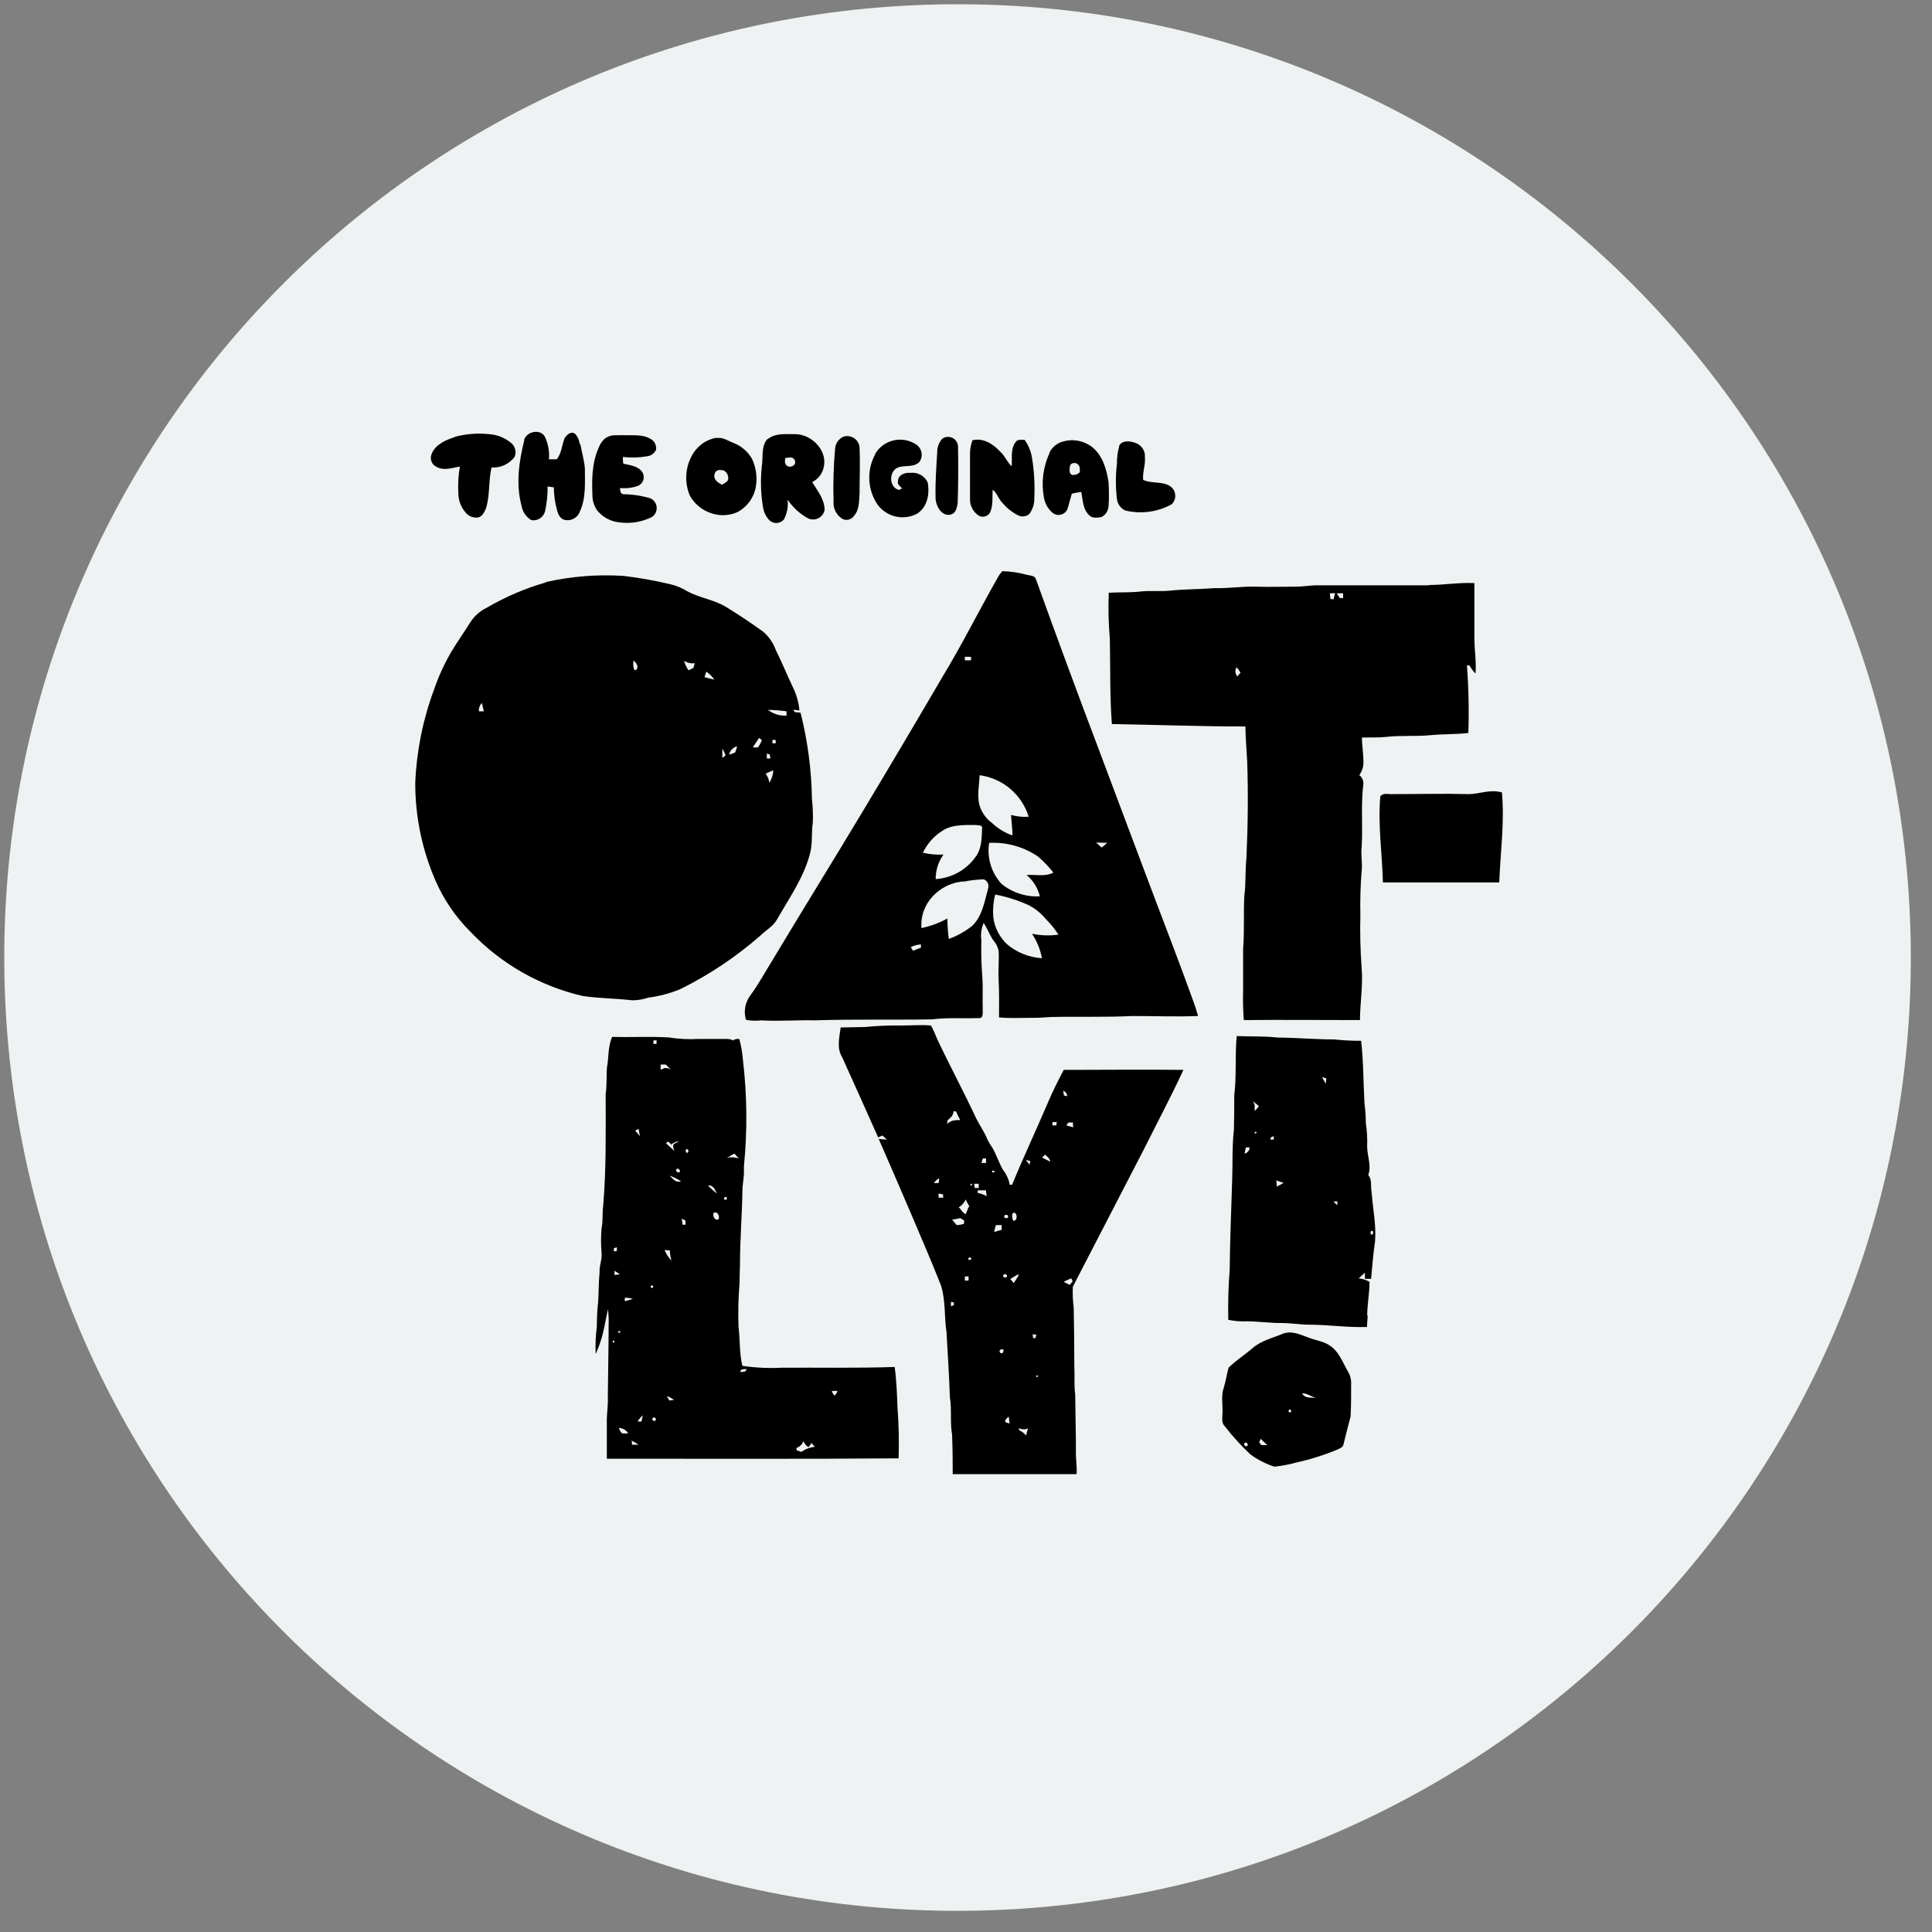
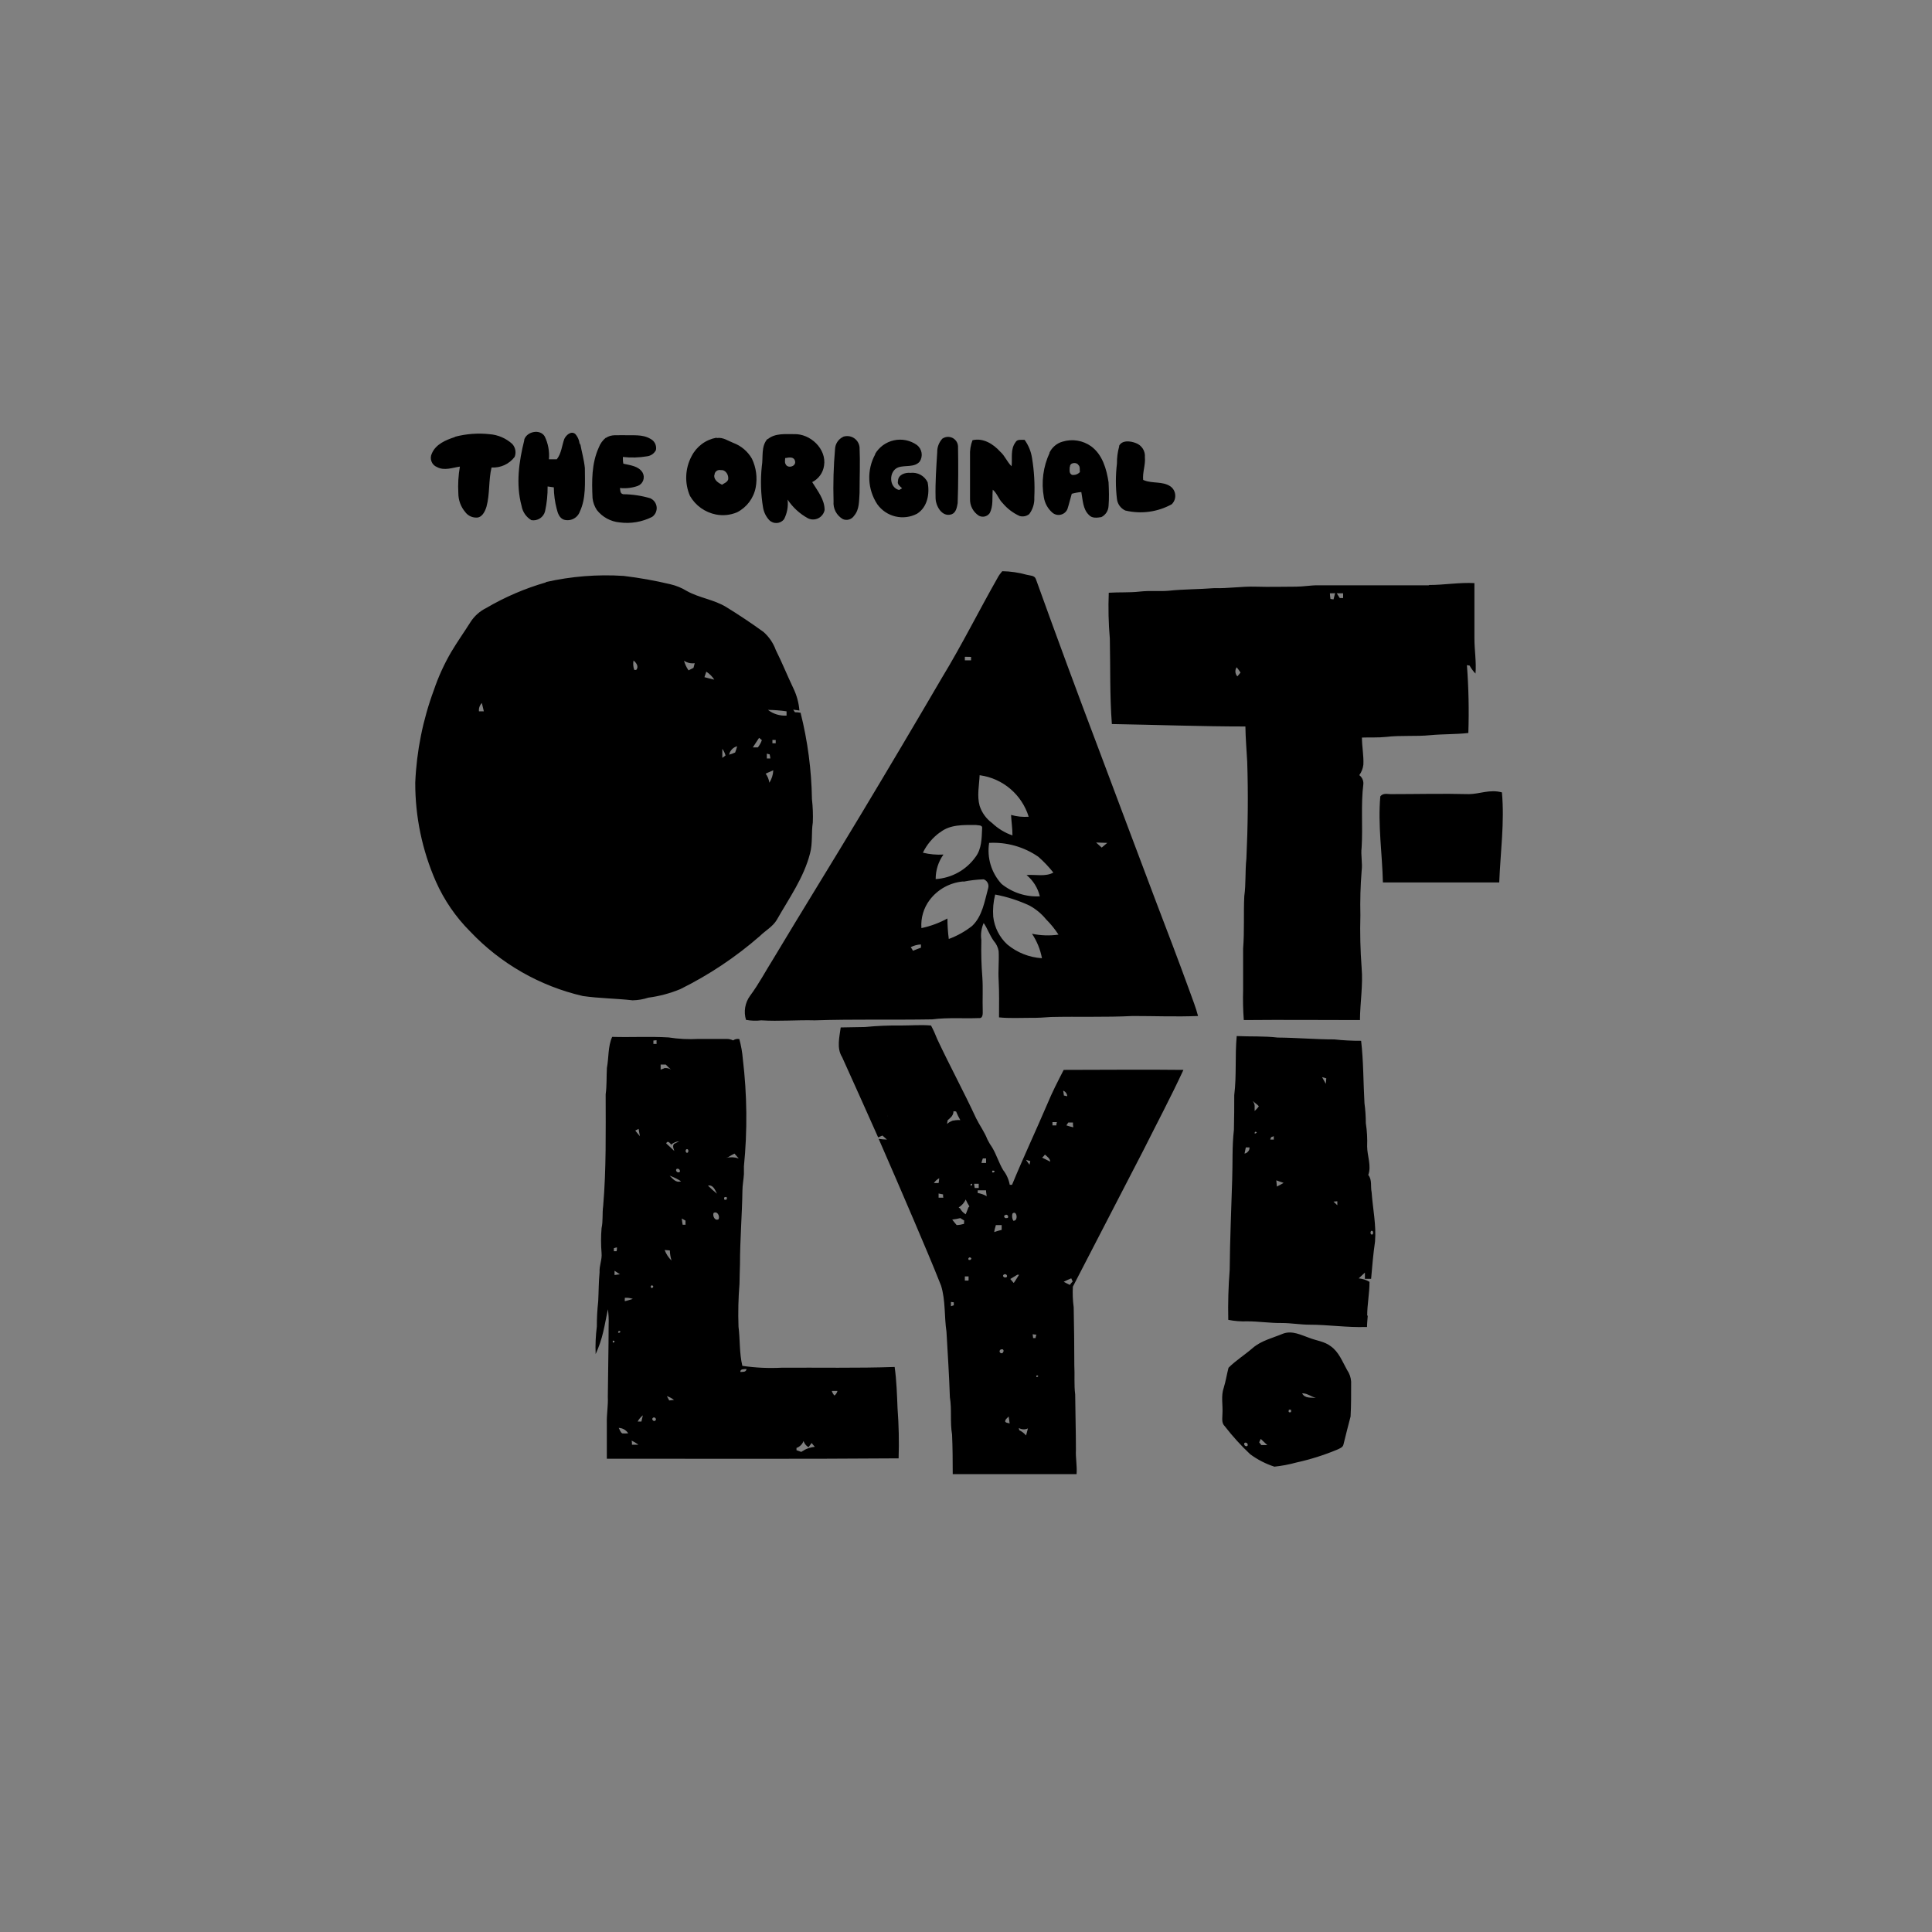
<svg xmlns="http://www.w3.org/2000/svg" width="76" height="76" viewBox="0 0 76 76" fill="none">
  <rect x="0" y="0" width="76" height="76" fill="#808080" stroke="none" />
-   <path d="M36.994 0.673C16.563 1.045 0.302 17.91 0.674 38.341C1.045 58.772 17.91 75.033 38.341 74.661C58.772 74.289 75.033 57.425 74.661 36.994C74.289 16.563 57.425 0.302 36.994 0.673Z" fill="#EFF2F2" stroke="#EFF2F2" />
  <path d="M36.624 40.341C36.716 40.514 36.797 40.693 36.868 40.876C37.359 41.923 37.911 42.939 38.399 43.992C38.536 44.27 38.726 44.524 38.839 44.817C38.895 44.931 38.961 45.041 39.034 45.145C39.202 45.428 39.293 45.746 39.462 46.029C39.594 46.198 39.683 46.397 39.721 46.608H39.811C40.253 45.534 40.748 44.483 41.205 43.414C41.393 42.96 41.618 42.522 41.843 42.087C43.413 42.087 44.983 42.068 46.553 42.087C46.06 43.152 45.508 44.19 44.983 45.24C44.06 47.03 43.134 48.818 42.204 50.613C42.189 50.883 42.2 51.155 42.236 51.423C42.252 52.185 42.261 52.948 42.261 53.71C42.282 54.09 42.246 54.473 42.295 54.854C42.3 55.579 42.324 56.298 42.324 57.031C42.307 57.351 42.375 57.666 42.35 57.988H37.478C37.478 57.468 37.474 56.95 37.452 56.432C37.367 55.944 37.447 55.455 37.366 54.966C37.337 54.097 37.281 53.248 37.232 52.388C37.142 51.795 37.2 51.16 37.019 50.574C36.682 49.717 36.311 48.859 35.95 48.006C35.491 46.937 35.034 45.867 34.565 44.8C34.673 44.813 34.781 44.827 34.89 44.827L34.712 44.669L34.544 44.742C34.075 43.687 33.602 42.635 33.127 41.585C32.904 41.233 33.022 40.8 33.071 40.417L34.028 40.4C34.498 40.354 34.97 40.334 35.442 40.341C35.835 40.341 36.231 40.307 36.624 40.341ZM50.474 52.462C50.83 52.33 51.181 52.515 51.514 52.632C51.792 52.74 52.107 52.769 52.351 52.96C52.669 53.184 52.806 53.565 52.991 53.892C53.085 54.028 53.14 54.187 53.15 54.351C53.148 54.808 53.155 55.265 53.128 55.721C53.032 56.08 52.942 56.449 52.851 56.813C52.832 56.935 52.703 56.977 52.607 57.023C52.087 57.24 51.548 57.41 50.998 57.531C50.714 57.609 50.425 57.664 50.132 57.695C49.791 57.585 49.47 57.42 49.181 57.207C48.817 56.865 48.481 56.495 48.176 56.1C48.041 55.971 48.088 55.776 48.088 55.612C48.11 55.27 48.022 54.916 48.141 54.584C48.22 54.327 48.259 54.063 48.327 53.804C48.617 53.514 48.942 53.318 49.281 53.025C49.62 52.732 50.068 52.633 50.474 52.462ZM24.081 40.788C24.821 40.81 25.569 40.766 26.302 40.81C26.691 40.871 27.086 40.891 27.48 40.869H28.577C28.668 40.867 28.757 40.888 28.839 40.927C28.873 40.902 28.913 40.884 28.955 40.875C28.997 40.865 29.041 40.865 29.083 40.874C29.153 41.131 29.2 41.394 29.221 41.66C29.389 43.061 29.404 44.476 29.264 45.88V46.185C29.251 46.407 29.205 46.625 29.205 46.847C29.19 47.812 29.109 48.771 29.109 49.736C29.104 49.99 29.09 50.256 29.09 50.501C29.044 51.062 29.031 51.625 29.051 52.188C29.116 52.698 29.08 53.224 29.202 53.729C29.715 53.805 30.235 53.829 30.753 53.802C32.233 53.793 33.713 53.824 35.193 53.773C35.269 54.313 35.285 54.858 35.307 55.397C35.356 56.053 35.371 56.711 35.349 57.368C31.527 57.397 27.7 57.382 23.871 57.382V55.98C23.861 55.636 23.927 55.292 23.91 54.948C23.917 54.005 23.942 53.062 23.942 52.117C23.951 51.912 23.941 51.706 23.913 51.504C23.849 51.797 23.801 52.093 23.732 52.383C23.662 52.687 23.561 52.983 23.431 53.267C23.416 52.906 23.432 52.544 23.478 52.185C23.477 51.853 23.495 51.521 23.532 51.191C23.552 50.81 23.549 50.427 23.586 50.047C23.569 49.79 23.691 49.545 23.664 49.289C23.637 48.964 23.637 48.637 23.664 48.312C23.727 48.026 23.686 47.731 23.727 47.443C23.852 45.978 23.825 44.512 23.825 43.047C23.874 42.702 23.854 42.356 23.874 42.009C23.952 41.599 23.91 41.171 24.081 40.788ZM31.608 56.686C31.585 56.749 31.549 56.806 31.501 56.853C31.453 56.9 31.395 56.936 31.332 56.958V57.047L31.52 57.114L31.581 57.077L31.642 57.043L31.635 57.041C31.764 56.972 31.907 56.929 32.053 56.914C32.009 56.865 31.967 56.816 31.928 56.764L31.803 56.93C31.712 56.874 31.643 56.788 31.608 56.686ZM49.081 56.84C49.096 56.779 48.991 56.706 48.944 56.779C48.942 56.789 48.942 56.801 48.944 56.811C48.945 56.874 49.038 56.928 49.084 56.86H49.076C49.078 56.854 49.08 56.847 49.081 56.84ZM49.533 56.737L49.618 56.845L49.853 56.847C49.763 56.762 49.679 56.681 49.594 56.603C49.572 56.647 49.553 56.691 49.533 56.737ZM24.846 56.669C24.86 56.71 24.86 56.789 24.86 56.831H25.104V56.823C25.022 56.765 24.936 56.713 24.846 56.669ZM40.096 56.261C40.199 56.311 40.29 56.381 40.363 56.468C40.386 56.376 40.41 56.283 40.436 56.19C40.38 56.217 40.317 56.229 40.255 56.226C40.192 56.223 40.131 56.205 40.077 56.173L40.096 56.261ZM24.338 56.17C24.382 56.241 24.401 56.337 24.474 56.383V56.386C24.553 56.392 24.633 56.39 24.712 56.383C24.672 56.32 24.617 56.267 24.552 56.23C24.486 56.193 24.413 56.172 24.338 56.17ZM39.677 55.721C39.628 55.782 39.54 55.829 39.54 55.922L39.571 55.953C39.614 55.977 39.677 55.976 39.716 55.998C39.706 55.905 39.694 55.812 39.677 55.721ZM25.288 55.675C25.204 55.742 25.134 55.825 25.085 55.919H25.231V55.922C25.256 55.834 25.268 55.746 25.288 55.675ZM25.788 55.876C25.844 55.802 25.73 55.714 25.674 55.783C25.618 55.851 25.736 55.946 25.788 55.871V55.876ZM50.7 55.458C50.674 55.545 50.701 55.575 50.783 55.549C50.782 55.552 50.784 55.556 50.783 55.558L50.791 55.548C50.788 55.549 50.785 55.549 50.783 55.549C50.787 55.53 50.79 55.511 50.788 55.492V55.458H50.773C50.75 55.449 50.724 55.448 50.7 55.458ZM26.326 55.09L26.514 55.07C26.428 55.005 26.334 54.954 26.233 54.919L26.326 55.09ZM51.222 54.81C51.33 55.02 51.572 54.969 51.767 54.991L51.758 54.989L51.709 54.974C51.643 54.95 51.579 54.921 51.516 54.888L51.448 54.859C51.378 54.826 51.3 54.809 51.222 54.81ZM32.721 54.715C32.741 54.784 32.777 54.846 32.826 54.898V54.896C32.884 54.851 32.926 54.787 32.944 54.715H32.721ZM40.783 54.1C40.741 54.174 40.779 54.179 40.811 54.164L40.832 54.149C40.849 54.13 40.844 54.108 40.783 54.1ZM29.366 53.853C29.268 53.865 29.122 53.839 29.122 53.968H29.2L29.195 53.965C29.276 53.965 29.351 53.956 29.366 53.853ZM39.356 53.091C39.347 53.098 39.339 53.107 39.333 53.117C39.327 53.127 39.322 53.138 39.321 53.15C39.32 53.161 39.321 53.173 39.325 53.184C39.328 53.192 39.333 53.2 39.34 53.206C39.346 53.215 39.355 53.223 39.365 53.228C39.375 53.233 39.387 53.235 39.398 53.235C39.41 53.235 39.421 53.233 39.431 53.228C39.442 53.223 39.45 53.215 39.457 53.206L39.442 53.204C39.453 53.197 39.462 53.188 39.469 53.177C39.475 53.167 39.478 53.154 39.478 53.142C39.479 53.13 39.475 53.117 39.469 53.106C39.464 53.095 39.455 53.086 39.444 53.079H39.389C39.377 53.081 39.366 53.085 39.356 53.091ZM24.105 52.81C24.13 52.827 24.201 52.784 24.167 52.755C24.148 52.743 24.127 52.737 24.105 52.737V52.81ZM40.734 52.642L40.741 52.637H40.735C40.735 52.639 40.734 52.641 40.734 52.642ZM40.641 52.637H40.735C40.742 52.605 40.75 52.549 40.768 52.498H40.715L40.622 52.486L40.641 52.637ZM24.338 52.359C24.311 52.41 24.299 52.422 24.338 52.429C24.377 52.437 24.465 52.356 24.338 52.356V52.359ZM48.649 40.756C49.186 40.781 49.724 40.752 50.259 40.815C51.003 40.82 51.745 40.888 52.49 40.888C52.84 40.926 53.191 40.944 53.543 40.942C53.638 41.758 53.628 42.581 53.675 43.401C53.71 43.66 53.727 43.921 53.728 44.182C53.775 44.484 53.792 44.791 53.78 45.096C53.78 45.467 53.958 45.858 53.824 46.221C53.983 46.409 53.907 46.671 53.956 46.898C54.002 47.545 54.143 48.188 54.09 48.84C54.019 49.328 53.978 49.817 53.936 50.305H53.692V50.061L53.448 50.288C53.598 50.302 53.743 50.348 53.873 50.424C53.875 50.871 53.782 51.311 53.782 51.755L53.804 51.751C53.795 51.9 53.775 52.048 53.775 52.2H53.728C52.976 52.224 52.244 52.11 51.511 52.11C51.157 52.11 50.788 52.044 50.425 52.044C49.968 52.051 49.518 51.978 49.064 51.978C48.814 51.988 48.563 51.968 48.317 51.919C48.303 51.263 48.321 50.605 48.373 49.951C48.383 48.766 48.436 47.584 48.471 46.4C48.495 45.743 48.463 45.091 48.539 44.446C48.551 43.989 48.552 43.535 48.552 43.081C48.649 42.309 48.576 41.528 48.649 40.756ZM37.408 51.384L37.52 51.347V51.23L37.408 51.215V51.384ZM24.58 51.052V51.054C24.58 51.086 24.577 51.162 24.575 51.179H24.609L24.792 51.127L24.894 51.096C24.794 51.06 24.687 51.045 24.58 51.052ZM25.646 50.556C25.578 50.595 25.578 50.637 25.646 50.673C25.715 50.631 25.715 50.592 25.646 50.556ZM42.08 50.551L42.087 50.547C42.086 50.546 42.085 50.545 42.084 50.544C42.082 50.547 42.081 50.549 42.08 50.551ZM41.843 50.422C41.922 50.463 42.002 50.506 42.084 50.544C42.111 50.5 42.155 50.456 42.197 50.41L42.14 50.286C42.04 50.327 41.94 50.374 41.843 50.422ZM39.743 50.312L39.811 50.393L39.831 50.415L39.865 50.457L39.88 50.466C39.955 50.364 40.016 50.251 40.087 50.146H40.018L39.743 50.312ZM37.955 50.374H38.094L38.101 50.356V50.21H37.955V50.374ZM39.511 50.127C39.497 50.131 39.483 50.139 39.474 50.149C39.463 50.159 39.457 50.174 39.457 50.188L39.454 50.185C39.458 50.206 39.471 50.226 39.489 50.238C39.507 50.25 39.529 50.255 39.55 50.252C39.562 50.252 39.574 50.249 39.585 50.245C39.596 50.24 39.605 50.233 39.613 50.224V50.183C39.609 50.169 39.601 50.156 39.591 50.146C39.58 50.136 39.568 50.129 39.553 50.126C39.539 50.122 39.525 50.123 39.511 50.127ZM24.174 50.156L24.387 50.127L24.174 49.989V50.156ZM26.145 49.172C26.204 49.328 26.296 49.47 26.416 49.587C26.376 49.458 26.354 49.324 26.35 49.189L26.145 49.172ZM38.124 49.467C38.116 49.472 38.109 49.479 38.104 49.487C38.096 49.497 38.091 49.51 38.092 49.523C38.092 49.531 38.094 49.539 38.097 49.545C38.101 49.552 38.105 49.558 38.111 49.562H38.145C38.156 49.564 38.166 49.562 38.176 49.558C38.185 49.554 38.193 49.547 38.199 49.538C38.202 49.53 38.202 49.521 38.199 49.513C38.203 49.517 38.208 49.521 38.214 49.521C38.212 49.51 38.209 49.498 38.202 49.489L38.173 49.467C38.157 49.461 38.139 49.461 38.124 49.467ZM24.211 49.082L24.147 49.103V49.22H24.252C24.269 49.181 24.269 49.108 24.269 49.069L24.211 49.082ZM53.948 48.418C53.941 48.421 53.936 48.426 53.931 48.432C53.895 48.476 53.912 48.579 53.98 48.564C53.992 48.558 54 48.548 54.007 48.537C54.031 48.488 54.012 48.403 53.948 48.418ZM39.176 48.19C39.151 48.283 39.12 48.376 39.11 48.466C39.206 48.432 39.304 48.403 39.403 48.38V48.192H39.19L39.176 48.19ZM37.776 47.917C37.672 47.944 37.565 47.964 37.457 47.975C37.515 48.046 37.569 48.121 37.633 48.192C37.732 48.188 37.83 48.171 37.926 48.143H37.921C37.921 48.111 37.924 48.045 37.928 48.011L37.776 47.917ZM26.853 48.177H26.971L26.966 48.166V48.016L26.819 47.933C26.826 48.019 26.841 48.099 26.853 48.177ZM39.953 47.987C40.045 47.884 39.962 47.607 39.826 47.743C39.802 47.837 39.814 47.936 39.86 48.021C39.885 48.023 39.909 48.018 39.931 48.006L39.953 47.987ZM28.069 47.716C28.025 47.822 28.116 48.046 28.269 47.961V47.958C28.323 47.836 28.218 47.626 28.069 47.716ZM39.64 47.912C39.699 47.853 39.611 47.739 39.538 47.801L39.523 47.814L39.509 47.811C39.502 47.825 39.499 47.842 39.502 47.857C39.505 47.873 39.512 47.887 39.523 47.898C39.535 47.909 39.55 47.916 39.565 47.919C39.581 47.921 39.597 47.919 39.611 47.912H39.64ZM37.989 47.186C37.929 47.315 37.832 47.424 37.711 47.499L37.766 47.536C37.817 47.632 37.895 47.712 37.989 47.767L38.092 47.504C38.101 47.494 38.123 47.46 38.136 47.46C38.079 47.373 38.03 47.281 37.989 47.186ZM52.456 47.269C52.505 47.318 52.554 47.364 52.607 47.411V47.255L52.456 47.269ZM28.494 47.098C28.465 47.186 28.497 47.215 28.585 47.186V47.184C28.612 47.096 28.582 47.066 28.494 47.098ZM36.922 47.113H37.107L37.11 47.118C37.098 47.084 37.097 47.016 37.097 46.984L36.922 46.95V47.113ZM38.461 46.93C38.584 46.95 38.704 46.992 38.812 47.054L38.817 47.069C38.807 46.981 38.788 46.903 38.788 46.825H38.461V46.93ZM27.85 46.638L27.849 46.637V46.639L27.85 46.638C27.962 46.752 28.08 46.858 28.204 46.957C28.126 46.81 28.06 46.6 27.85 46.638ZM38.344 46.732H38.5V46.566H38.319C38.324 46.605 38.331 46.686 38.344 46.732ZM50.229 46.676C50.317 46.635 50.4 46.586 50.485 46.537V46.527C50.39 46.5 50.297 46.465 50.207 46.431C50.212 46.516 50.219 46.598 50.229 46.676ZM38.199 46.649H38.212C38.208 46.649 38.205 46.646 38.202 46.645C38.201 46.646 38.2 46.649 38.199 46.649ZM38.202 46.645C38.244 46.626 38.279 46.524 38.178 46.586C38.179 46.636 38.189 46.643 38.202 46.645ZM36.946 46.348C36.862 46.394 36.79 46.46 36.736 46.539H36.922C36.931 46.475 36.946 46.412 36.946 46.348ZM26.343 46.249C26.465 46.371 26.595 46.544 26.79 46.468C26.65 46.378 26.5 46.304 26.343 46.249ZM39.042 46.048C39 46.131 39.061 46.133 39.096 46.114C39.13 46.094 39.149 46.05 39.056 46.05L39.042 46.048ZM26.64 45.977H26.626C26.558 46.023 26.614 46.117 26.68 46.117H26.721C26.794 46.063 26.704 45.953 26.64 45.977ZM40.497 45.816V45.821C40.507 45.775 40.517 45.728 40.529 45.677L40.36 45.624C40.404 45.689 40.448 45.753 40.497 45.816ZM38.663 45.57C38.641 45.623 38.621 45.679 38.609 45.748H38.79V45.57H38.663ZM41.105 45.419C41.075 45.463 41.037 45.503 40.995 45.538C41.102 45.587 41.208 45.648 41.315 45.697C41.303 45.57 41.193 45.497 41.105 45.419ZM28.892 45.38C28.8 45.424 28.711 45.475 28.626 45.531H28.604L28.58 45.545C28.739 45.51 28.906 45.518 29.06 45.572C29.002 45.509 28.948 45.44 28.892 45.38ZM48.957 45.38C48.995 45.373 49.03 45.356 49.06 45.333C49.091 45.309 49.116 45.279 49.133 45.245C49.139 45.228 49.145 45.211 49.149 45.194C49.152 45.175 49.152 45.156 49.149 45.137L49.157 45.135H49.008C48.988 45.221 48.971 45.299 48.957 45.38ZM27.01 45.206C27.002 45.209 26.995 45.214 26.99 45.22C26.953 45.264 26.975 45.364 27.044 45.347V45.345C27.102 45.316 27.087 45.184 27.01 45.206ZM26.721 44.895C26.603 44.903 26.49 44.95 26.401 45.028C26.362 44.962 26.28 44.877 26.228 44.94C26.219 44.952 26.211 44.965 26.206 44.979C26.311 45.079 26.424 45.172 26.526 45.277C26.497 45.187 26.446 45.087 26.512 44.999C26.58 44.962 26.651 44.929 26.721 44.895ZM50.107 44.837L50.114 44.827H50.107V44.837ZM50.005 44.732C49.995 44.756 49.971 44.802 49.971 44.827H50.107V44.695L50.005 44.732ZM24.99 44.473C25.019 44.512 25.048 44.549 25.08 44.586L25.173 44.695C25.153 44.6 25.137 44.502 25.122 44.407L24.99 44.473ZM49.354 44.568C49.347 44.624 49.44 44.561 49.437 44.548C49.435 44.536 49.418 44.522 49.372 44.522C49.363 44.536 49.356 44.551 49.354 44.568ZM41.953 44.263L41.945 44.268C42.033 44.297 42.121 44.324 42.221 44.346C42.207 44.283 42.207 44.219 42.207 44.158H42.023L41.953 44.263ZM41.553 44.275L41.559 44.27H41.553C41.552 44.272 41.553 44.273 41.553 44.275ZM41.401 44.27H41.553C41.555 44.239 41.559 44.183 41.577 44.141H41.401V44.27ZM37.252 44.216H37.257C37.257 44.215 37.257 44.213 37.257 44.212C37.255 44.213 37.253 44.215 37.252 44.216ZM37.508 43.712C37.508 43.757 37.499 43.803 37.48 43.844C37.462 43.886 37.434 43.925 37.4 43.956C37.363 43.994 37.323 44.03 37.281 44.063C37.272 44.113 37.258 44.162 37.257 44.212C37.301 44.17 37.352 44.137 37.408 44.112L37.481 44.08H37.52C37.557 44.069 37.596 44.064 37.635 44.063C37.681 44.058 37.729 44.058 37.776 44.063C37.713 43.954 37.658 43.84 37.61 43.723L37.508 43.712ZM34.919 43.863C34.927 43.889 34.922 43.918 34.895 43.938C34.923 43.919 34.928 43.89 34.92 43.865L34.919 43.863ZM49.276 43.308C49.306 43.344 49.329 43.386 49.343 43.43C49.356 43.475 49.36 43.523 49.354 43.57V43.699H49.359C49.415 43.638 49.474 43.592 49.52 43.516C49.447 43.436 49.354 43.379 49.276 43.308ZM41.852 43.095L41.982 43.123C41.98 43.075 41.964 43.029 41.935 42.99C41.907 42.951 41.868 42.922 41.823 42.905L41.852 43.095ZM52.151 42.63L52.156 42.615C52.161 42.544 52.168 42.473 52.173 42.419L52.007 42.371L52.151 42.63ZM25.988 42.08C26.02 42.062 26.054 42.049 26.089 42.041L26.142 42.014H26.196C26.267 42.016 26.336 42.036 26.396 42.073C26.324 42.012 26.255 41.947 26.191 41.877H25.988V42.08ZM25.703 40.932V41.064H25.845L25.827 41.059V40.919L25.703 40.932ZM39.421 22.469C39.747 22.474 40.071 22.522 40.386 22.609C40.513 22.645 40.698 22.629 40.749 22.78C41.563 25.041 42.395 27.296 43.247 29.543C43.98 31.496 44.712 33.45 45.445 35.391C45.902 36.588 46.361 37.787 46.798 38.991C46.912 39.313 47.042 39.63 47.128 39.967C46.273 40.002 45.418 39.967 44.556 39.967C43.489 40.021 42.417 39.982 41.347 40.006C41.077 40.026 40.803 40.044 40.532 40.039C40.119 40.039 39.709 40.063 39.299 40.021C39.299 39.533 39.311 39.044 39.284 38.556C39.26 38.175 39.306 37.794 39.284 37.413C39.258 37.264 39.191 37.125 39.091 37.012C38.932 36.795 38.846 36.524 38.695 36.309C38.603 36.519 38.571 36.751 38.604 36.978C38.591 37.467 38.604 37.957 38.643 38.444C38.673 38.879 38.643 39.316 38.658 39.752C38.658 39.858 38.676 40.066 38.514 40.048C37.901 40.073 37.293 40.019 36.673 40.099C35.134 40.126 33.59 40.087 32.05 40.138C31.349 40.119 30.648 40.182 29.947 40.138C29.747 40.162 29.544 40.156 29.346 40.119C29.297 39.959 29.286 39.789 29.314 39.625C29.342 39.46 29.409 39.303 29.508 39.169C29.854 38.702 30.121 38.192 30.428 37.704C31.562 35.811 32.727 33.936 33.862 32.045C34.938 30.255 36.005 28.455 37.061 26.648C37.838 25.371 38.502 24.033 39.237 22.741C39.286 22.646 39.349 22.558 39.421 22.479V22.469ZM58 22.938V25.12C58 25.579 58.081 26.035 58.042 26.497C57.952 26.403 57.874 26.298 57.812 26.184L57.705 26.165C57.772 27.053 57.791 27.944 57.761 28.834C57.272 28.89 56.772 28.873 56.276 28.919C55.695 28.978 55.108 28.919 54.527 28.988C54.212 29.022 53.892 29.002 53.575 29.014C53.575 29.368 53.649 29.721 53.632 30.075C53.616 30.226 53.56 30.369 53.471 30.492C53.523 30.531 53.565 30.583 53.593 30.642C53.621 30.701 53.635 30.766 53.632 30.832C53.527 31.662 53.615 32.505 53.563 33.337C53.524 33.647 53.605 33.955 53.563 34.262C53.517 34.842 53.5 35.424 53.514 36.005C53.495 36.693 53.512 37.383 53.563 38.07C53.622 38.756 53.502 39.44 53.497 40.127C51.975 40.127 50.451 40.112 48.928 40.127C48.898 39.733 48.889 39.338 48.901 38.944V37.313C48.957 36.627 48.913 35.941 48.947 35.255C49.016 34.766 48.976 34.277 49.03 33.774C49.089 32.504 49.104 31.232 49.062 29.962C49.038 29.501 48.996 29.042 48.991 28.578C47.24 28.578 45.489 28.511 43.738 28.482C43.653 27.366 43.682 26.243 43.658 25.125C43.606 24.524 43.592 23.92 43.616 23.317C44.024 23.29 44.434 23.317 44.837 23.271C45.24 23.225 45.59 23.271 45.966 23.239C46.564 23.175 47.167 23.183 47.767 23.136C48.312 23.153 48.852 23.061 49.396 23.078C49.941 23.095 50.449 23.078 50.976 23.078C51.267 23.078 51.553 23.022 51.846 23.024H56.2L56.222 23.012C56.816 23.012 57.407 22.906 58 22.938ZM21.464 22.899C22.469 22.671 23.502 22.588 24.531 22.655C25.149 22.729 25.762 22.838 26.367 22.982C26.597 23.035 26.818 23.125 27.019 23.249C27.508 23.522 28.087 23.585 28.565 23.878C29.044 24.172 29.559 24.514 30.03 24.856C30.251 25.049 30.419 25.295 30.518 25.571C30.763 26.059 30.968 26.57 31.203 27.063C31.339 27.341 31.422 27.642 31.447 27.95L31.203 27.916L31.271 28.018C31.346 28.016 31.42 28.023 31.493 28.038C31.772 29.149 31.922 30.289 31.94 31.435C31.975 31.74 31.986 32.047 31.974 32.353C31.911 32.756 31.974 33.171 31.864 33.574C31.62 34.526 31.039 35.335 30.56 36.18C30.402 36.451 30.113 36.603 29.893 36.82C28.944 37.649 27.891 38.351 26.761 38.91C26.359 39.076 25.936 39.189 25.505 39.245C25.304 39.311 25.094 39.347 24.883 39.35C24.231 39.275 23.568 39.274 22.928 39.181C21.235 38.79 19.694 37.908 18.499 36.646C17.93 36.078 17.471 35.409 17.145 34.673C16.607 33.448 16.331 32.123 16.335 30.785C16.388 29.541 16.635 28.313 17.067 27.146C17.243 26.626 17.471 26.126 17.747 25.652C17.991 25.242 18.264 24.858 18.515 24.46C18.665 24.229 18.875 24.043 19.121 23.921C19.863 23.485 20.658 23.144 21.485 22.907L21.464 22.899ZM39.148 35.189C39.075 35.472 39.05 35.766 39.071 36.058C39.118 36.477 39.313 36.866 39.623 37.152C40.009 37.473 40.487 37.663 40.988 37.694C40.924 37.35 40.791 37.023 40.596 36.732C40.938 36.803 41.291 36.815 41.638 36.766C41.497 36.548 41.333 36.346 41.149 36.163C40.968 35.941 40.745 35.757 40.493 35.621C40.065 35.422 39.612 35.276 39.148 35.189ZM36.228 37.152C36.085 37.158 35.945 37.197 35.818 37.264H35.828C35.861 37.307 35.89 37.353 35.914 37.401C36.016 37.357 36.123 37.318 36.228 37.279V37.152ZM38.695 34.59C38.428 34.599 38.162 34.63 37.899 34.683V34.673C37.638 34.695 37.385 34.771 37.155 34.897C36.926 35.023 36.726 35.197 36.568 35.406C36.331 35.723 36.217 36.115 36.246 36.509C36.604 36.434 36.949 36.307 37.269 36.131C37.27 36.401 37.288 36.67 37.323 36.937C37.655 36.815 37.965 36.641 38.243 36.422C38.648 36.036 38.732 35.445 38.874 34.932C38.893 34.863 38.884 34.79 38.851 34.726C38.818 34.663 38.763 34.614 38.695 34.59ZM38.905 33.157H38.91C38.865 33.445 38.885 33.74 38.969 34.019C39.054 34.299 39.2 34.556 39.398 34.771C39.822 35.115 40.36 35.289 40.905 35.259C40.826 34.931 40.643 34.637 40.383 34.422C40.732 34.392 41.115 34.499 41.437 34.326C41.26 34.102 41.063 33.895 40.849 33.706C40.281 33.311 39.596 33.119 38.905 33.157ZM57.785 31.239C58.203 31.236 58.606 31.039 59.082 31.171C59.189 32.357 59.023 33.513 58.976 34.712H54.4C54.373 33.574 54.198 32.455 54.298 31.327C54.412 31.186 54.571 31.239 54.71 31.239C55.733 31.239 56.759 31.212 57.785 31.239ZM38.389 32.453C37.901 32.453 37.371 32.427 36.978 32.747H36.969C36.685 32.954 36.457 33.227 36.304 33.543C36.569 33.607 36.842 33.632 37.113 33.616C36.912 33.897 36.805 34.235 36.807 34.581C37.117 34.562 37.417 34.474 37.688 34.324C37.959 34.174 38.193 33.965 38.373 33.714C38.617 33.396 38.617 32.98 38.634 32.585C38.655 32.438 38.47 32.475 38.389 32.453ZM43.338 33.342L43.557 33.157L43.118 33.142L43.338 33.342ZM38.536 30.495C38.519 30.895 38.426 31.303 38.536 31.699C38.624 31.97 38.795 32.206 39.025 32.375C39.255 32.593 39.528 32.761 39.828 32.864C39.828 32.593 39.787 32.326 39.772 32.057C39.998 32.121 40.232 32.145 40.466 32.129C40.335 31.703 40.085 31.323 39.746 31.034C39.407 30.745 38.992 30.558 38.551 30.497L38.536 30.495ZM30.121 30.431H30.118C30.196 30.537 30.246 30.66 30.265 30.79C30.358 30.643 30.412 30.475 30.419 30.301C30.321 30.343 30.221 30.39 30.121 30.431ZM30.165 29.836H30.302C30.302 29.782 30.285 29.728 30.277 29.676L30.165 29.647V29.836ZM28.414 29.813C28.458 29.784 28.499 29.75 28.541 29.718C28.515 29.626 28.472 29.538 28.416 29.46H28.414V29.813ZM28.675 29.689L28.68 29.699C28.68 29.695 28.682 29.69 28.682 29.686C28.68 29.687 28.677 29.688 28.675 29.689ZM28.997 29.356C28.917 29.377 28.844 29.421 28.788 29.481C28.735 29.539 28.698 29.61 28.682 29.686C28.764 29.665 28.843 29.637 28.919 29.601C28.95 29.521 28.976 29.439 28.997 29.356ZM29.859 29.027C29.779 29.151 29.698 29.271 29.615 29.4H29.813C29.88 29.314 29.933 29.218 29.97 29.115L29.859 29.024V29.027ZM30.385 29.239H30.514V29.11L30.385 29.107V29.239ZM30.209 27.925C30.418 28.086 30.678 28.166 30.941 28.15V27.982C30.699 27.947 30.454 27.928 30.209 27.925ZM18.955 27.654C18.913 27.697 18.881 27.749 18.861 27.805C18.841 27.862 18.834 27.922 18.841 27.982H19.033C19.009 27.872 18.982 27.761 18.955 27.654ZM27.711 26.638C27.84 26.672 27.969 26.707 28.099 26.736C28.017 26.61 27.91 26.503 27.784 26.422L27.711 26.638ZM48.647 26.248C48.612 26.3 48.594 26.363 48.597 26.426C48.601 26.49 48.626 26.551 48.667 26.599L48.677 26.604C48.72 26.557 48.761 26.507 48.799 26.456C48.752 26.384 48.701 26.314 48.647 26.248ZM26.907 25.991C26.945 26.126 27.005 26.255 27.085 26.37L27.28 26.272C27.297 26.211 27.312 26.149 27.329 26.088C27.181 26.109 27.031 26.074 26.907 25.991ZM24.922 25.979C24.897 26.104 24.907 26.234 24.951 26.353H25.026C25.143 26.226 25.027 26.067 24.922 25.984V25.979ZM37.955 25.976H38.199V25.84L37.955 25.835V25.976ZM52.315 23.34C52.315 23.413 52.327 23.486 52.337 23.561L52.457 23.579C52.479 23.498 52.498 23.418 52.52 23.335L52.315 23.34ZM52.703 23.525H52.835V23.34H52.584C52.625 23.4 52.664 23.464 52.703 23.525ZM31.234 17.078C31.874 17.053 32.523 17.659 32.416 18.318C32.396 18.456 32.344 18.586 32.263 18.699C32.181 18.811 32.074 18.903 31.95 18.965C32.158 19.307 32.438 19.642 32.438 20.062C32.425 20.132 32.395 20.197 32.351 20.253C32.308 20.31 32.253 20.356 32.189 20.387C32.126 20.419 32.055 20.435 31.984 20.435C31.913 20.435 31.843 20.418 31.779 20.386C31.459 20.21 31.185 19.959 30.982 19.654C31.014 19.92 30.964 20.19 30.841 20.428C30.806 20.471 30.764 20.506 30.716 20.531C30.667 20.556 30.614 20.571 30.559 20.574C30.505 20.577 30.45 20.569 30.399 20.549C30.348 20.53 30.301 20.501 30.262 20.462C30.136 20.327 30.051 20.157 30.018 19.974C29.928 19.437 29.91 18.889 29.967 18.347C30.03 17.983 29.925 17.558 30.196 17.26V17.28C30.484 17.036 30.885 17.08 31.234 17.078ZM24.538 17.119C24.89 17.136 25.271 17.073 25.586 17.263C25.666 17.302 25.73 17.367 25.769 17.447C25.809 17.527 25.82 17.617 25.803 17.705C25.769 17.77 25.721 17.827 25.661 17.87C25.601 17.912 25.532 17.939 25.459 17.949C25.143 18.003 24.82 18.012 24.502 17.976C24.502 18.064 24.502 18.152 24.521 18.24C24.787 18.303 25.122 18.33 25.278 18.591C25.304 18.637 25.319 18.688 25.323 18.741C25.327 18.793 25.32 18.846 25.303 18.895C25.285 18.945 25.256 18.99 25.22 19.028C25.183 19.066 25.139 19.095 25.09 19.114C24.864 19.194 24.624 19.222 24.387 19.197C24.404 19.292 24.387 19.414 24.514 19.441C24.874 19.445 25.232 19.498 25.578 19.6C25.647 19.63 25.706 19.677 25.751 19.738C25.795 19.798 25.823 19.869 25.831 19.944C25.839 20.018 25.826 20.094 25.795 20.163C25.764 20.231 25.715 20.289 25.654 20.333C25.259 20.533 24.811 20.609 24.372 20.55C24.198 20.534 24.029 20.482 23.875 20.398C23.721 20.314 23.586 20.2 23.478 20.062C23.386 19.922 23.327 19.762 23.309 19.595C23.278 18.926 23.27 18.232 23.553 17.607C23.612 17.449 23.713 17.31 23.846 17.207L23.837 17.229C24.037 17.075 24.303 17.133 24.538 17.119ZM20.616 17.317C20.697 16.975 21.249 16.855 21.43 17.172C21.564 17.45 21.62 17.76 21.593 18.067H21.903C22.086 17.837 22.101 17.534 22.198 17.268C22.266 17.117 22.465 16.939 22.626 17.068C22.69 17.138 22.738 17.222 22.768 17.312C22.798 17.402 22.809 17.498 22.8 17.592C22.8 17.539 22.799 17.488 22.821 17.434C22.88 17.761 22.975 18.084 23.007 18.411C23.007 18.985 23.058 19.591 22.811 20.121C22.768 20.244 22.678 20.347 22.561 20.407C22.445 20.467 22.309 20.48 22.183 20.443C22.005 20.382 21.939 20.184 21.9 20.02C21.827 19.743 21.789 19.457 21.786 19.171C21.703 19.156 21.622 19.146 21.542 19.136C21.545 19.465 21.511 19.792 21.441 20.113C21.412 20.228 21.34 20.328 21.241 20.392C21.142 20.457 21.021 20.482 20.904 20.462C20.803 20.403 20.716 20.322 20.649 20.225C20.583 20.129 20.538 20.019 20.518 19.903C20.286 19.051 20.413 18.152 20.626 17.309L20.616 17.317ZM33.377 17.157C33.451 17.165 33.523 17.189 33.587 17.229C33.65 17.269 33.704 17.323 33.743 17.387C33.782 17.451 33.806 17.523 33.813 17.597C33.84 18.196 33.813 18.797 33.813 19.395C33.789 19.698 33.813 20.04 33.599 20.287C33.553 20.358 33.483 20.41 33.402 20.435C33.321 20.46 33.234 20.455 33.156 20.421C33.035 20.351 32.936 20.248 32.871 20.125C32.806 20.001 32.778 19.861 32.79 19.722C32.769 19.034 32.789 18.345 32.849 17.659C32.854 17.559 32.886 17.462 32.942 17.378C32.998 17.295 33.075 17.228 33.166 17.185H33.156C33.226 17.159 33.302 17.149 33.377 17.157ZM42.384 17.334C42.579 17.366 42.764 17.443 42.925 17.558C43.369 17.886 43.528 18.45 43.608 18.97C43.623 19.28 43.633 19.591 43.608 19.901C43.604 19.993 43.576 20.083 43.526 20.161C43.476 20.238 43.406 20.301 43.323 20.342C43.162 20.367 42.956 20.399 42.834 20.255C42.595 20.03 42.594 19.659 42.536 19.356C42.409 19.366 42.283 19.389 42.16 19.424C42.101 19.625 42.055 19.828 41.989 20.028C41.966 20.081 41.931 20.129 41.886 20.167C41.842 20.204 41.789 20.231 41.733 20.245C41.677 20.259 41.618 20.26 41.561 20.248C41.505 20.235 41.452 20.21 41.406 20.174C41.223 20.018 41.101 19.801 41.063 19.563C40.955 18.969 41.035 18.357 41.291 17.81L41.281 17.812C41.33 17.706 41.403 17.612 41.492 17.536C41.581 17.46 41.686 17.404 41.799 17.373C41.988 17.315 42.188 17.301 42.384 17.334ZM17.895 17.182C18.34 17.065 18.803 17.03 19.261 17.08C19.592 17.105 19.906 17.241 20.152 17.465C20.213 17.533 20.255 17.617 20.271 17.707C20.288 17.796 20.278 17.889 20.245 17.973C20.14 18.112 20.001 18.223 19.843 18.296C19.684 18.368 19.51 18.401 19.336 18.389C19.214 18.897 19.275 19.432 19.136 19.935C19.077 20.128 18.955 20.382 18.716 20.36C18.634 20.358 18.554 20.337 18.481 20.298C18.409 20.26 18.347 20.206 18.299 20.14C18.126 19.935 18.031 19.675 18.03 19.407C18.01 19.055 18.03 18.702 18.091 18.355C17.793 18.399 17.475 18.528 17.189 18.372C17.14 18.352 17.095 18.323 17.057 18.285C17.02 18.247 16.991 18.201 16.973 18.151C16.953 18.101 16.945 18.048 16.947 17.995C16.95 17.942 16.963 17.889 16.987 17.841C17.141 17.473 17.539 17.307 17.895 17.192V17.182ZM35.166 17.321C35.321 17.287 35.483 17.286 35.639 17.318C35.794 17.35 35.942 17.415 36.072 17.507C36.168 17.583 36.232 17.691 36.252 17.811C36.272 17.931 36.246 18.055 36.179 18.157C35.969 18.401 35.605 18.289 35.332 18.386C34.956 18.528 34.959 19.18 35.369 19.275L35.486 19.207C35.403 19.128 35.286 19.055 35.325 18.923C35.325 18.679 35.599 18.579 35.813 18.601C35.95 18.585 36.09 18.611 36.211 18.677C36.332 18.743 36.43 18.846 36.49 18.97C36.578 19.412 36.489 19.947 36.074 20.209C35.813 20.346 35.511 20.384 35.224 20.316C34.936 20.248 34.683 20.078 34.511 19.837C34.319 19.547 34.21 19.209 34.196 18.861C34.182 18.513 34.264 18.168 34.433 17.864L34.419 17.866C34.498 17.728 34.607 17.608 34.735 17.514C34.864 17.421 35.01 17.355 35.166 17.321ZM38.256 17.317C38.677 17.216 39.073 17.465 39.346 17.768C39.532 17.929 39.615 18.174 39.794 18.342C39.828 18.027 39.74 17.671 39.948 17.397C40.017 17.263 40.192 17.312 40.304 17.302C40.457 17.513 40.558 17.758 40.597 18.015C40.682 18.528 40.712 19.049 40.687 19.568C40.699 19.803 40.629 20.035 40.487 20.223C40.435 20.265 40.373 20.294 40.307 20.307C40.242 20.32 40.174 20.317 40.109 20.298C39.852 20.182 39.625 20.01 39.444 19.794C39.283 19.64 39.227 19.407 39.053 19.263C39.022 19.571 39.083 19.905 38.929 20.191C38.882 20.254 38.814 20.299 38.737 20.317C38.66 20.335 38.58 20.325 38.51 20.289C38.398 20.218 38.307 20.12 38.245 20.003C38.183 19.887 38.154 19.756 38.158 19.625V17.777C38.163 17.672 38.18 17.568 38.207 17.466L38.256 17.317ZM28.201 17.231C28.445 17.194 28.636 17.341 28.846 17.422C29.155 17.537 29.415 17.757 29.579 18.044C29.747 18.396 29.799 18.792 29.727 19.175C29.688 19.383 29.6 19.579 29.474 19.749C29.347 19.918 29.183 20.056 28.995 20.152C28.734 20.263 28.445 20.293 28.167 20.24C27.953 20.198 27.751 20.111 27.574 19.985C27.397 19.859 27.25 19.696 27.141 19.507C27.035 19.26 26.984 18.991 26.995 18.722C27.006 18.453 27.076 18.19 27.202 17.952C27.297 17.762 27.435 17.598 27.604 17.47C27.774 17.343 27.971 17.257 28.18 17.219L28.201 17.231ZM37.273 17.186C37.341 17.183 37.41 17.197 37.471 17.227C37.532 17.258 37.584 17.305 37.622 17.362C37.66 17.419 37.682 17.485 37.686 17.553C37.699 18.286 37.699 19.046 37.672 19.794C37.642 19.957 37.611 20.17 37.428 20.233C37.051 20.355 36.798 19.893 36.803 19.571C36.788 18.977 36.831 18.384 36.868 17.791C36.863 17.59 36.938 17.395 37.076 17.249H37.081C37.138 17.212 37.205 17.19 37.273 17.186ZM44.018 17.547C44.133 17.302 44.473 17.346 44.685 17.431C44.797 17.472 44.891 17.549 44.955 17.649C45.019 17.749 45.047 17.868 45.037 17.986C45.066 18.289 44.939 18.577 44.969 18.878L45.015 18.897C45.345 19.026 45.725 18.927 46.033 19.127C46.089 19.165 46.137 19.216 46.171 19.275C46.205 19.334 46.225 19.401 46.23 19.468C46.236 19.536 46.227 19.604 46.203 19.668C46.179 19.731 46.141 19.79 46.092 19.837C45.535 20.144 44.883 20.231 44.265 20.082C44.177 20.041 44.099 19.977 44.042 19.898C43.985 19.819 43.949 19.726 43.938 19.63C43.882 19.166 43.882 18.698 43.938 18.235C43.935 18.005 43.965 17.775 44.028 17.553L44.018 17.547ZM28.265 18.492C28.235 18.498 28.206 18.511 28.181 18.531C28.157 18.55 28.137 18.575 28.124 18.603C28.111 18.631 28.105 18.663 28.106 18.694L28.096 18.697C28.082 18.885 28.257 18.995 28.401 19.068C28.487 19.007 28.611 18.973 28.645 18.858C28.672 18.689 28.548 18.472 28.357 18.494C28.327 18.486 28.296 18.485 28.265 18.492ZM42.419 18.289C42.35 18.167 42.075 18.194 42.09 18.367L42.08 18.37C42.08 18.477 42.043 18.613 42.165 18.679C42.222 18.689 42.282 18.684 42.337 18.665C42.392 18.645 42.441 18.613 42.48 18.57C42.466 18.477 42.499 18.357 42.419 18.289ZM31.278 18.155C31.244 17.952 31.039 17.991 30.897 18.02L30.887 18.013C30.887 18.094 30.858 18.184 30.904 18.257C30.977 18.44 31.312 18.357 31.278 18.155Z" fill="black" />
</svg>